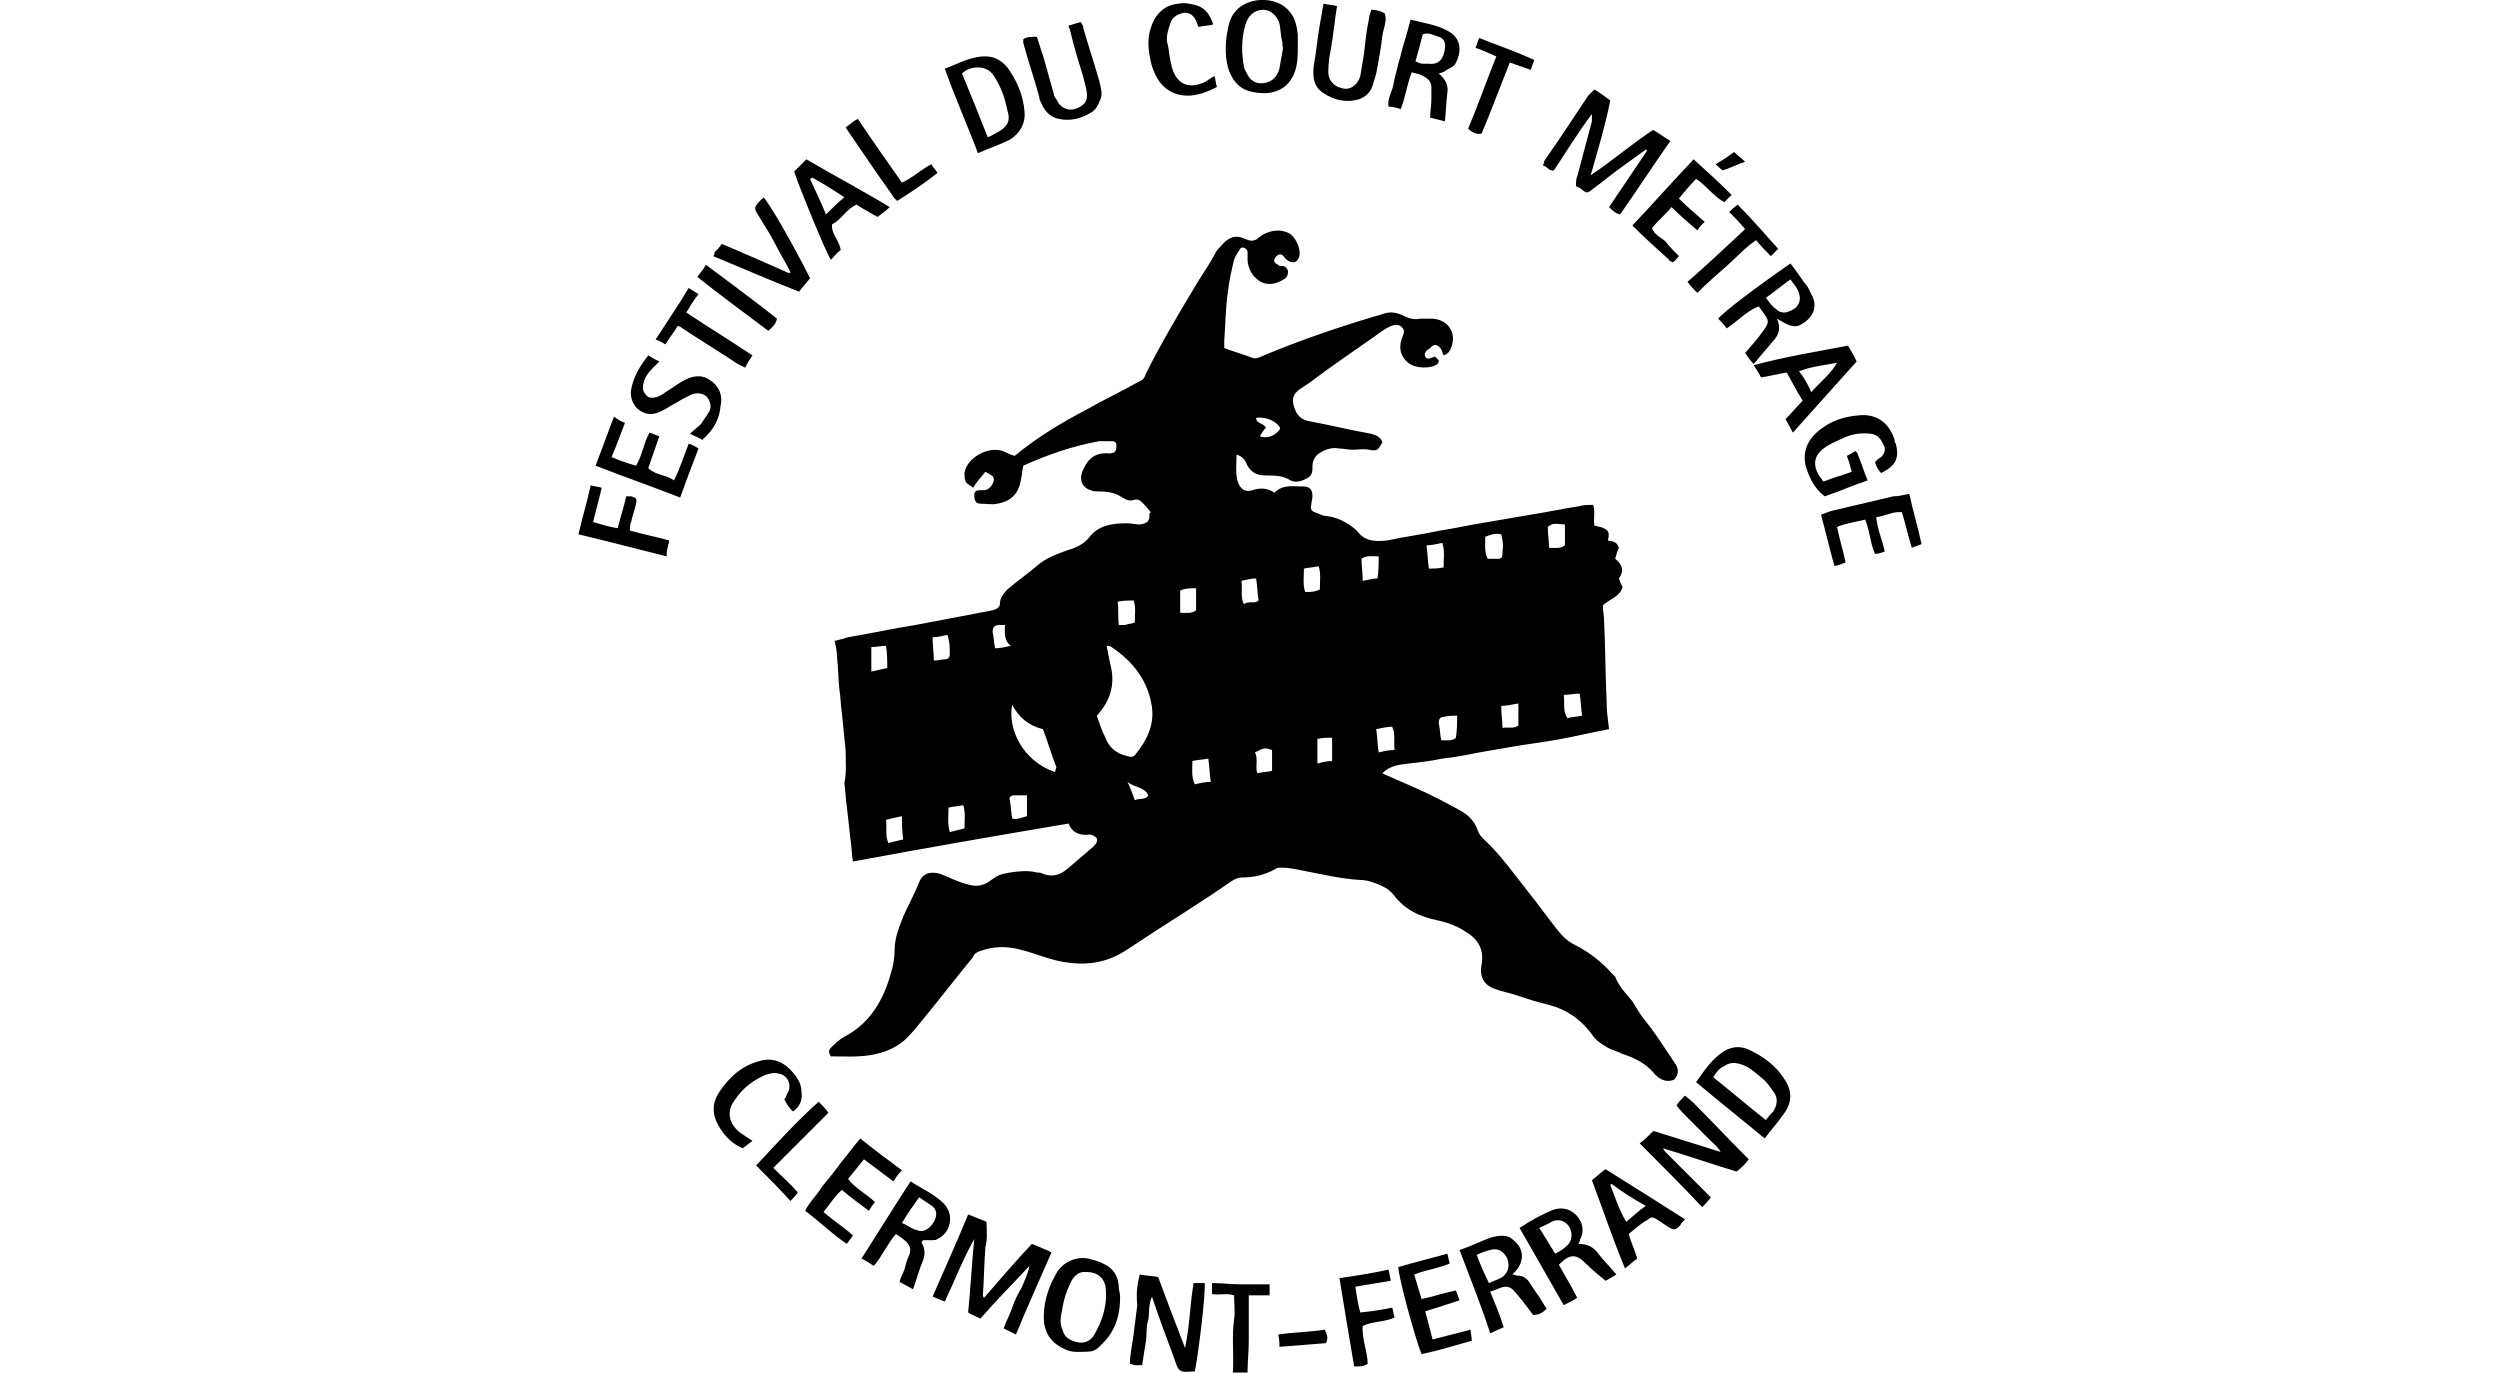
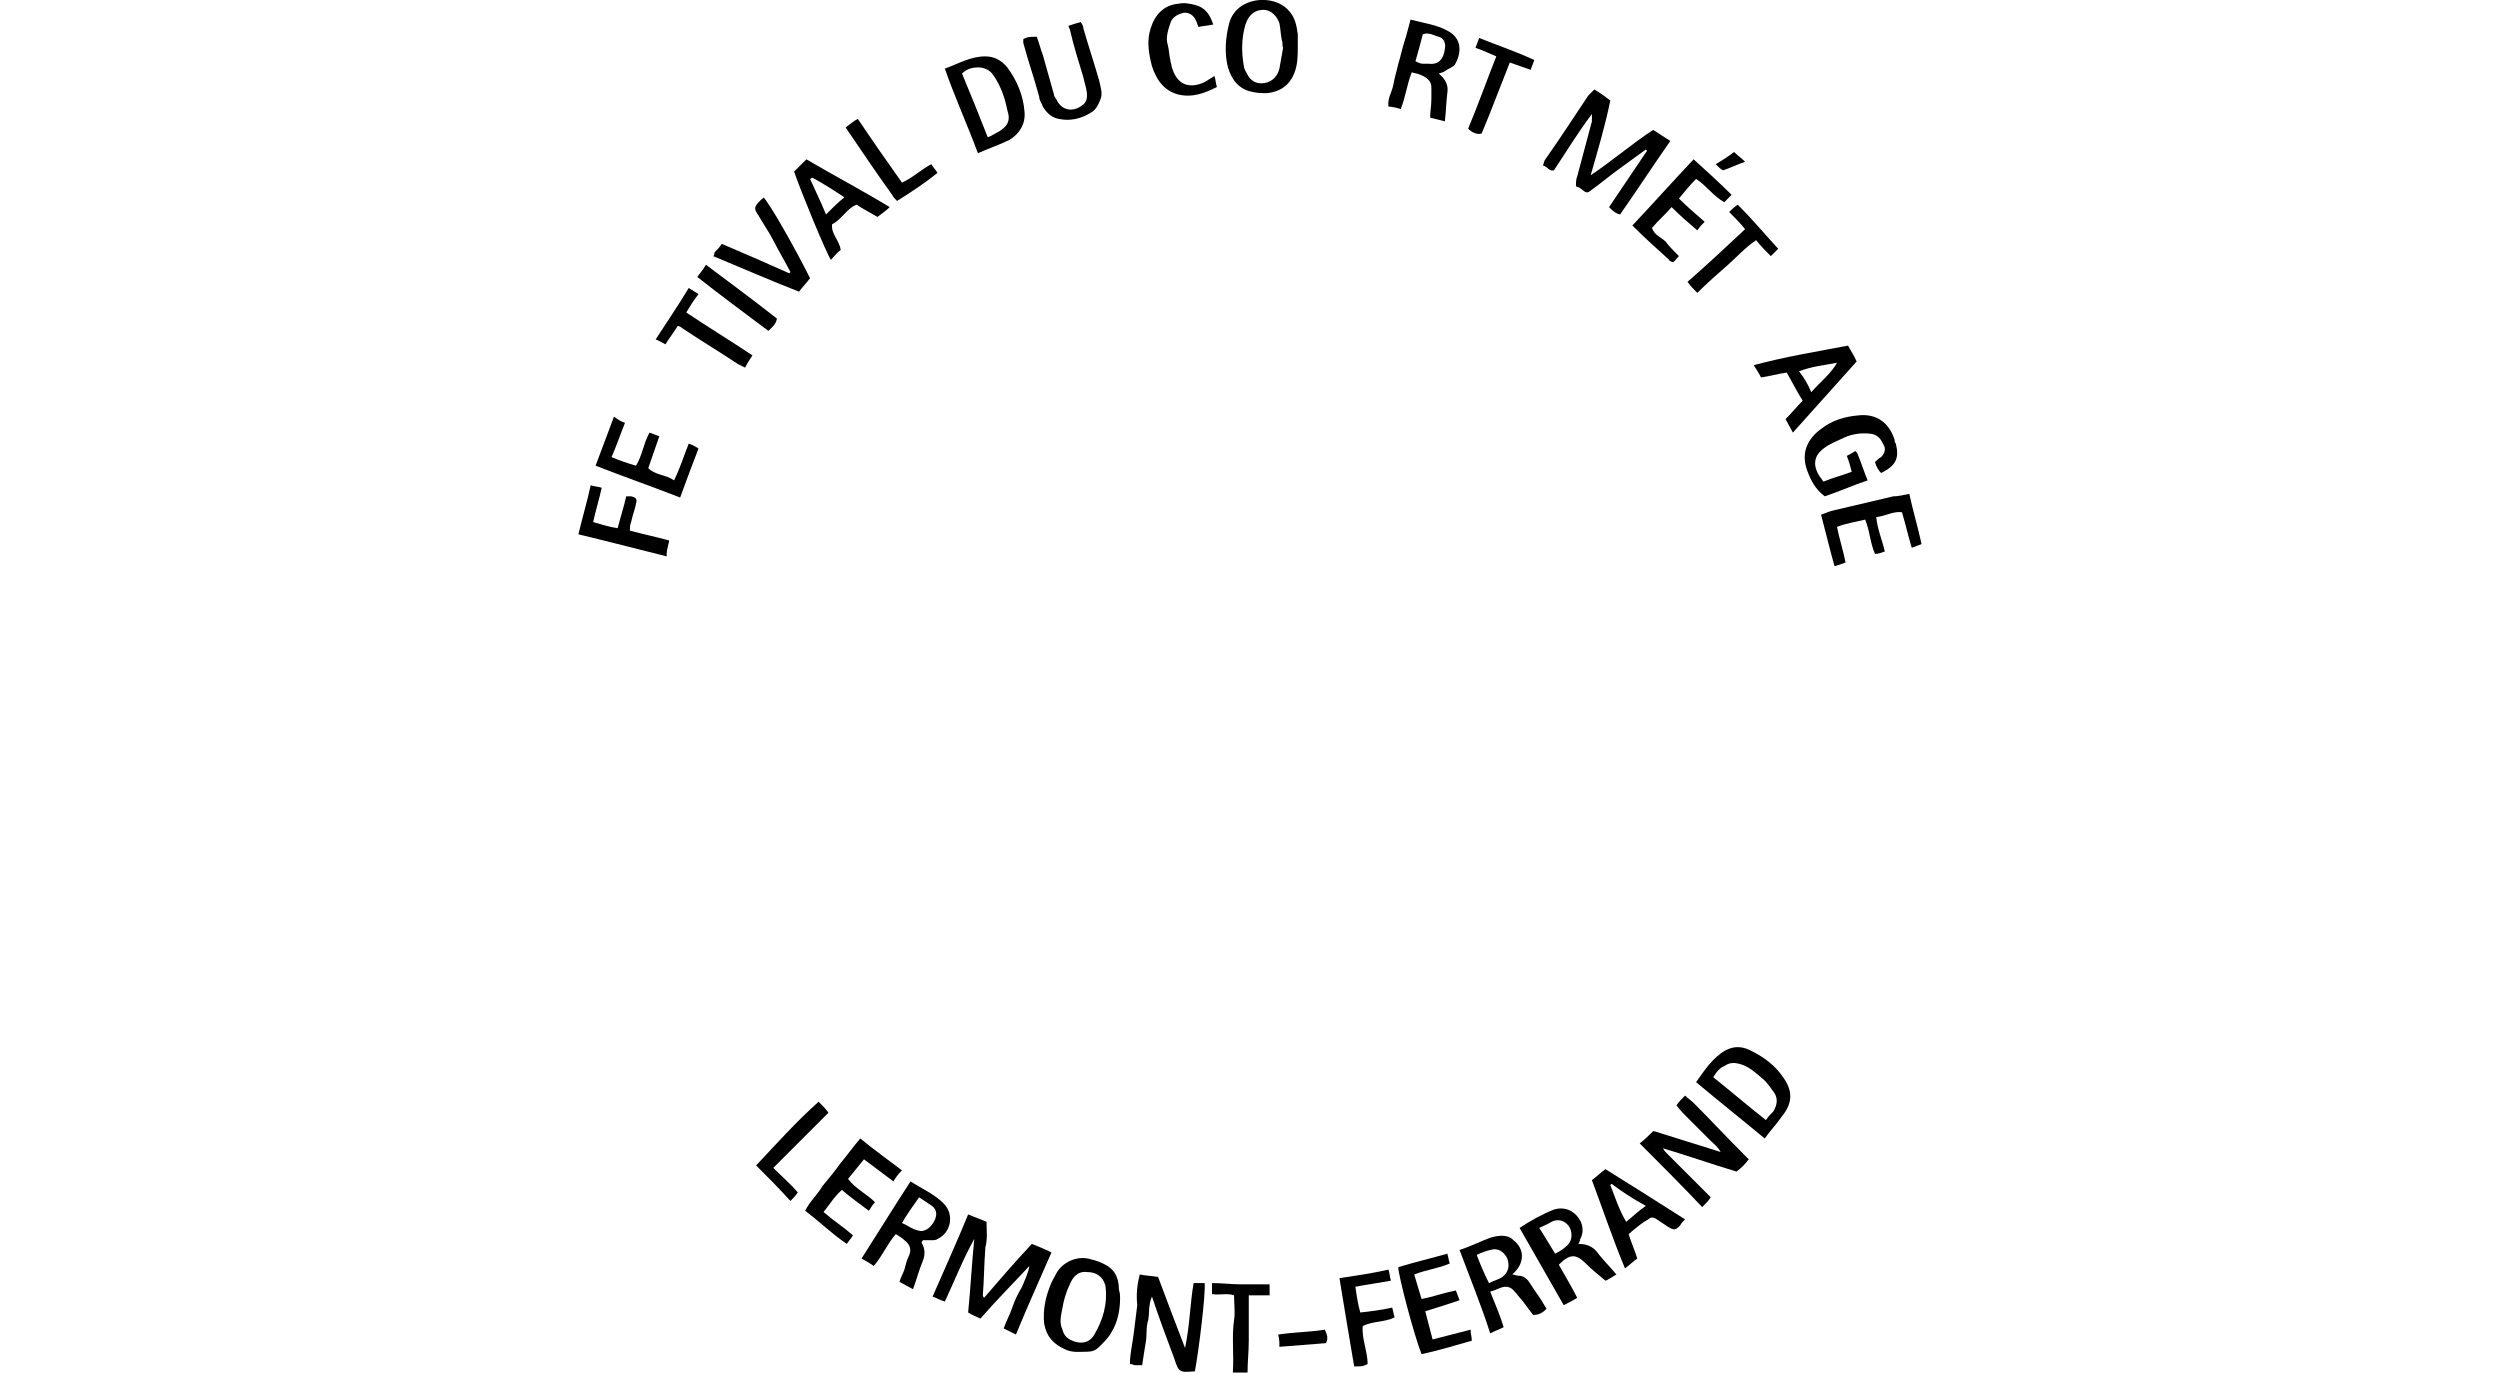
<svg xmlns="http://www.w3.org/2000/svg" version="1.1" id="Calque_1" x="0px" y="0px" viewBox="0 0 204 112" style="enable-background:new 0 0 204 112;" xml:space="preserve">
  <g id="_x37_shLRP.tif">
    <g>
-       <path d="M93.9,41.8c-0.3-0.4-0.5-0.6-0.7-0.8c-0.2-0.2-0.4-0.3-0.7-0.2c-0.3,0.1-0.6,0-0.9-0.2c-0.6-0.4-1.2-0.5-2-0.5    c-0.2,0-0.4,0-0.6-0.1c-0.7-0.2-1-0.9-0.6-1.7c0.4-0.9,1-1.4,2.1-1.3c0.5,0,0.6-0.2,0.6-0.6c0-0.3-0.1-0.4-0.4-0.4    c-0.3,0-0.7,0-1,0c-2.2,0.4-4.2,1.1-6.2,2c-0.1,0.4-0.1,0.8-0.2,1.2c-0.2,1.1-0.8,1.7-1.9,1.9c-0.5,0.1-0.9,0-1.4,0    c-0.4,0-0.5-0.3-0.5-0.7c0-0.3,0.2-0.4,0.4-0.4c0.1,0,0.3,0,0.4,0c0.4,0,0.8-0.5,0.8-0.9c0-0.1-0.1-0.3-0.2-0.3    c-0.1-0.1-0.3-0.2-0.5-0.3c-0.3,0.4-0.7,0.8-1,1.3c-0.2-0.2-0.5-0.3-0.6-0.5c-0.1-0.2-0.1-0.5-0.1-0.7c0.2-1.3,2-2.2,3.1-1.8    c0.3,0.1,0.6,0.3,1,0.4c1.8-1.5,3.8-2.7,5.9-3.8c1.4-0.8,2.9-1.5,4.3-2.3c0.3-0.1,0.4-0.3,0.5-0.6c1.3-2.6,2.8-5.1,4.3-7.6    c0.5-0.8,1-1.5,1.4-2.3c0.1-0.2,0.3-0.4,0.5-0.6c0.5-0.6,1.1-0.9,1.9-0.5c0.1,0,0.2,0.1,0.3,0.1c0.3,0.1,0.6,0,0.8-0.2    c0.7-0.6,1.8-0.8,2.6-0.3c0.5,0.4,0.9,1.3,0.7,1.9c-0.2,0.5-0.6,0.5-1,0.2c-0.1-0.1-0.1-0.1-0.2-0.2c-0.1-0.2-0.3-0.3-0.5-0.2    c-0.2,0.1-0.4,0.4-0.3,0.6c0.1,0.1,0.3,0.2,0.4,0.3c0.1,0,0.2,0,0.2,0c0.2,0,0.4,0.1,0.5,0.4c0,0.2,0,0.4-0.2,0.6    c-0.7,0.5-1.6,0.7-2.3,0.1c-0.5-0.4-0.8-1-0.8-1.7c0-0.2,0-0.4,0-0.6c-0.1-0.3-0.5-0.4-0.6-0.2c-0.2,0.3-0.4,0.6-0.5,0.9    c-0.2,0.8-0.4,1.7-0.5,2.6c-0.2,1.3-0.2,2.7-0.3,4c0,0.2,0,0.4,0,0.6c0.8,0.3,1.5,0.5,2.3,0.8c0.2,0.1,0.5,0,0.7-0.1    c3.3-1.4,6.6-2.5,10-3.5c0.6-0.2,1.1-0.1,1.7,0.2c0.4,0.2,0.8,0.3,1.3,0.2c0.3,0,0.7,0,1,0c1.3,0.1,2,1.2,1.5,2.4    c-0.1,0.3-0.3,0.5-0.6,0.6c-0.1-0.2-0.1-0.3-0.2-0.5c-0.2-0.3-0.5-0.5-0.8-0.2c-0.1,0.1-0.2,0.2-0.4,0.3c-0.1,0.2-0.2,0.3-0.1,0.5    c0.1,0.2,0.3,0.2,0.5,0.1c0.1,0,0.2-0.1,0.3-0.1c0.1,0.1,0.2,0.2,0.3,0.3c0,0.1,0,0.2-0.1,0.3c-0.5,0.4-1.8,0.4-2.4-0.1    c-0.6-0.5-0.8-1.2-0.5-2c0.1-0.3,0.3-0.6,0-0.9c-0.3-0.3-0.7-0.2-1.1,0c-0.4,0.2-0.8,0.5-1.2,0.8c-1.7,1.2-3.5,2.4-5.2,3.7    c-0.3,0.2-0.6,0.4-0.9,0.6c-0.5,0.4-0.6,0.8-0.4,1.4c0.2,0.7,0.6,1.1,1.4,1.2c1.6,0.3,3.2,0.7,4.9,1c0.4,0.1,0.8,0.3,0.9,0.7    c-0.4,0.7-0.4,0.7-1.1,0.6c-0.4-0.1-0.9,0-1.3,0c-0.4,0-0.8-0.1-1.1-0.1c-0.5-0.1-1,0-1.5,0.3c-0.4,0.2-0.7,0.6-0.7,1.1    c0,0.4,0,0.8-0.4,1c-0.5,0.3-1,0.4-1.4,0.2c-0.6-0.4-1.3-0.4-2-0.4c-0.8,0-1.3-0.3-1.6-1c-0.1-0.3-0.4-0.6-0.8-0.7    c0,0.8-0.1,1.5,0.1,2.2c0.2,0.6,0.6,0.9,1.2,0.7c0.6-0.2,1.2-0.2,1.8,0.2c0.7-0.7,1.5-0.5,2.4-0.5c0.5,0,0.7,0.3,0.7,0.8    c0,0.2-0.1,0.5-0.1,0.7c-0.1,0.3,0,0.5,0.3,0.6c0.3,0.1,0.6,0.3,0.9,0.3c0.9,0.1,1.7,0.5,2.4,1.1c0.1,0.1,0.1,0.1,0.2,0.2    c0.6,0.8,1.5,0.8,2.4,0.7c1.4-0.3,2.9-0.5,4.3-0.8c1.3-0.2,2.6-0.5,3.9-0.7c1.2-0.2,2.3-0.4,3.5-0.6c1.3-0.2,2.7-0.5,4-0.7    c0.3-0.1,0.7-0.1,1.1-0.1c0.2,0.6,0,1.1,0.1,1.7c0.2,0,0.3,0.1,0.5,0.1c0.6,0.2,0.8,0.4,0.6,1.1c0.3,0.1,0.7,0,0.9,0.6    c-0.1,0.2-0.2,0.5-0.3,0.9c0.5,0.4,0.8,0.9,0.3,1.6c0.1,0.3,0.2,0.5,0.3,0.7c-0.2,0.8-1.1,1-1.6,1.5c0,0.5,0.1,0.9,0.1,1.4    c0.1,2.1,0.1,4.3,0.2,6.4c0,0.8,0.1,1.5,0.2,2.3c-1,0.2-2,0.4-2.9,0.6c-1.4,0.3-2.8,0.5-4.2,0.7c-1.2,0.2-2.3,0.4-3.5,0.6    c-1,0.2-2,0.4-3,0.5c-0.9,0.2-1.8,0.3-2.7,0.4c-0.7,0.1-1.5,0.1-2.2,0.8c0.4,0.2,0.7,0.3,1.1,0.5c1.7,0.7,3.4,1.5,5,2.4    c0.8,0.4,1.4,0.9,1.7,1.8c0.1,0.3,0.3,0.5,0.5,0.7c1.4,1.3,2.5,2.9,3.7,4.4c0.8,1,1.5,2,2.3,3c0.4,0.5,0.8,0.9,1.4,1.2    c1.2,0.6,2.2,1.4,3,2.3c0.1,0.1,0.2,0.2,0.3,0.3c0.3,0.8,0.9,1.4,1.4,2c0.3,0.5,0.6,1,0.9,1.4c0.5,0.6,1,1.3,1.4,1.9    c0.4,0.6,0.8,1.2,1.2,1.8c0.3,0.4,0.3,0.9-0.1,1.3c-0.7,0.3-1.3-0.1-1.7-0.6c-0.7-0.8-1.6-1.2-2.5-1.5c-0.4-0.2-0.8-0.3-1.2-0.5    c-0.5-0.3-1-0.6-1.3-1.1c-0.9-1.2-2-2-3.5-2.4c-0.9-0.2-1.8-0.5-2.7-0.8c-0.6-0.2-1.2-0.3-1.7-0.5c-0.9-0.3-1.3-1-1.1-2    c0.2-1.1-0.2-2-1.2-2.6c-0.7-0.5-1.5-0.8-2.4-1c-1.5-0.3-2.7-0.9-3.6-2.1c-0.4-0.5-0.9-0.7-1.4-0.9c-0.5-0.2-0.9-0.3-1.4-0.3    c-1.6-0.1-3.2-0.5-4.8-0.8c-0.5-0.1-1-0.2-1.5-0.2c-0.2,0-0.4,0-0.5,0.1c-0.9,0.5-1.8,0.7-2.7,0.7c-0.3,0-0.6,0.1-0.9,0.3    c-2,1.4-4.1,2.7-6.1,4c-0.9,0.6-1.7,1.1-2.6,1.7c-1.6,1-3.2,1.2-5,0.9c-1.2-0.2-2.3-0.7-3.5-1c-1.1-0.3-2.2-0.3-3.3,0.1    c-0.3,0.1-0.5,0.2-0.6,0.5c-1.4,1.7-2.7,3.4-4.1,5.1c-0.4,0.5-0.8,1-1.3,1.5c-0.7,0.7-1.6,1.1-2.5,1.3c-1.2,0.3-2.5,0.2-3.7,0.2    c-0.2-0.3-0.2-0.5,0-0.7c0.3-0.3,0.7-0.7,1.1-0.9c2.1-1.1,3.2-3,3.8-5.2c0.2-0.6,0.3-1.3,0.3-1.9c0-1,0.4-1.9,0.7-2.7    c0.4-0.9,0.9-1.8,1.3-2.8c0.3-0.8,1-0.9,1.7-0.7c0.8,0.3,1.5,0.7,2.4,0.9c0.7,0.2,1.3,0,1.8-0.4c0.5-0.4,0.9-0.5,1.5-0.6    c0.7-0.1,1.5-0.2,2.2,0c0.2,0,0.3,0,0.5,0.1c0.8,0.3,1.4,0.1,2-0.4c0.7-0.6,1.4-1.2,2.1-1.8c0.2-0.2,0.4-0.4,0.3-0.7    c-0.2-0.2-0.4-0.3-0.6-0.3c-0.7,0.1-1.4-0.1-1.7-0.9c-5.9,1-11.7,2-17.6,3.1c-0.1-0.6-0.1-1.2-0.2-1.8c-0.1-0.9-0.2-1.8-0.3-2.7    c-0.1-0.6-0.1-1.2-0.2-1.9C69.1,63,69,62.1,69,61.2c-0.1-1-0.2-2-0.3-3c-0.1-0.6-0.1-1.3-0.2-1.9c-0.1-0.9-0.1-1.8-0.2-2.7    c0-0.4-0.1-0.9-0.2-1.3c0.4-0.1,0.8-0.2,1.1-0.3c1.8-0.3,3.6-0.7,5.5-1c2.1-0.4,4.2-0.8,6.3-1.2c0.3-0.1,0.6-0.2,0.6-0.6    c0-0.4,0.3-0.8,0.6-1.1c0.8-0.7,1.7-1.3,2.5-2c0.7-0.6,1.6-0.9,2.4-1.2c0.7-0.2,1.4-0.5,1.9-1.2c0.8-0.9,1.9-1,3-1    c0.3,0,0.7,0.1,1,0.1c0.7-0.1,0.8-0.3,0.8-0.9C93.9,41.8,93.9,41.8,93.9,41.8z M89.5,58.4c0.2,0.6,0.4,1.2,0.7,1.8    c0.3,0.8,0.9,1.3,1.8,1.5c0.3,0.1,0.5,0.1,0.7-0.2c0.9-1.1,1.5-2.4,1.3-3.8c-0.3-2.1-1.5-3.7-3.3-4.9c-0.1-0.1-0.3-0.1-0.4-0.1    c0.1,0.5,0.2,1,0.3,1.5C91,55.7,90.7,57.1,89.5,58.4z M86.1,63c0-0.2,0.1-0.3,0.1-0.4c-0.4-1-0.7-2.1-1.1-3.1c-1.2-0.3-2-1-2.5-2    C82.2,59.4,83.4,62.1,86.1,63z M98.6,61.9c-0.5,0.1-0.9,0.1-1.3,0.2c0,0.7-0.1,1.3,0.2,1.9c0.4-0.1,0.9-0.2,1.3-0.2    C98.7,63.2,98.7,62.6,98.6,61.9z M112.3,59.5c0.1,0.7,0.1,1.3,0.2,1.9c0.4-0.1,0.8-0.2,1.3-0.2c-0.1-0.6,0.1-1.3-0.2-1.9    C113.2,59.3,112.8,59.4,112.3,59.5z M129.1,58.4c-0.1-0.7-0.1-1.2-0.2-1.8c-0.5,0-0.8,0.1-1.3,0.1c0.1,0.7-0.1,1.3,0.3,1.9    C128.2,58.5,128.6,58.5,129.1,58.4z M117.8,46.3c0-0.7,0.1-1.3-0.1-2c-0.5,0.1-0.9,0.2-1.3,0.2c0.1,0.7,0.1,1.3,0.2,1.9    C116.9,46.4,117.3,46.4,117.8,46.3z M118.9,58.4c-0.4,0-0.7,0-1.1,0.1c-0.3,0-0.4,0.2-0.4,0.5c0.1,0.4,0.1,0.9,0.2,1.4    c0.4,0,0.9,0.1,1.2-0.2C118.9,59.6,118.9,59,118.9,58.4z M122.5,43.6c-0.5-0.1-0.8,0-1.3,0.2c0,0.6-0.1,1.2,0.2,1.8    c0.3,0,0.5,0,0.7,0c0.5,0,0.5-0.1,0.5-0.6C122.7,44.5,122.6,44,122.5,43.6z M83.8,64.9c-0.4,0-0.7,0-1.1,0c-0.2,0-0.4,0.2-0.3,0.4    c0.1,0.5,0.1,1,0.2,1.5c0.4,0.1,0.8-0.1,1.2-0.2C83.8,66,83.8,65.5,83.8,64.9z M73.7,68.5c-0.1-0.7-0.1-1.3-0.1-1.9    c-0.5,0.1-0.9,0.2-1.3,0.3c0.1,0.7-0.1,1.3,0.2,1.9C72.8,68.7,73.3,68.6,73.7,68.5z M76.2,53.9c0.4,0,0.6-0.1,0.9-0.1    c0.2,0,0.4-0.1,0.4-0.4c0-0.5,0-1.1-0.2-1.6c-0.4,0.1-0.8,0.2-1.2,0.2C76.1,52.7,76.2,53.2,76.2,53.9z M101.3,47.4    c0.1,0.6-0.1,1.3,0.2,1.9c0.4-0.3,0.9,0,1.2-0.3c-0.1-0.6-0.1-1.2-0.2-1.8C102.1,47.2,101.7,47.3,101.3,47.4z M127.7,42.8    c-1-0.1-1-0.1-1.4,0.2c0,0.6,0.1,1.1,0.1,1.7c0.5,0,0.9,0.1,1.3-0.2C127.7,43.9,127.7,43.4,127.7,42.8z M103.8,61.2    c-0.6-0.2-0.6-0.2-1.4,0.2c0.3,0.5,0,1.2,0.2,1.7c0.4-0.1,0.8-0.1,1.2-0.2C103.8,62.3,103.8,61.8,103.8,61.2z M108.7,62.1    c0-0.7,0-1.2,0-1.9c-0.5,0-0.8,0-1.2,0.1c0,0.7,0,1.3,0,2C107.9,62.2,108.3,62.1,108.7,62.1z M123.9,57.4c-0.5,0.1-1,0.2-1.4,0.2    c0,0.6,0.1,1.2,0.1,1.8c0.5-0.1,0.9,0.1,1.3-0.2C123.9,58.6,123.9,58,123.9,57.4z M107.7,48.1c0-0.6,0.1-1.3-0.1-1.9    c-0.4,0.1-0.8,0.1-1.2,0.2c0,0.7-0.1,1.3,0.1,1.9c0.2,0,0.3,0,0.4,0C107.2,48.3,107.5,48.2,107.7,48.1z M112.5,45.4    c-0.5,0-1-0.1-1.4,0.2c0,0.6,0.1,1.2,0.1,1.8c0.5-0.1,0.9-0.2,1.2-0.2C112.5,46.6,112.5,46,112.5,45.4z M91.2,49.1    c0.1,0.7,0,1.3,0.1,1.9c0.2,0,0.3,0,0.5,0c0.3-0.1,0.5-0.1,0.8-0.2c0-0.6,0.1-1.3-0.1-1.8C92,49,91.7,49,91.2,49.1z M78.7,67.6    c0-0.6,0.1-1.3-0.1-1.9c-0.4,0.1-0.8,0.1-1.2,0.2c0,0.7-0.1,1.3,0.1,2C77.9,67.8,78.3,67.7,78.7,67.6z M71.1,54.8    c0.5-0.1,0.9-0.2,1.3-0.3c0-0.6,0-1.2-0.1-1.8c-0.4,0-0.8,0.1-1.2,0.1C71.1,53.5,71.1,54.1,71.1,54.8z M97.6,48    c-0.5,0-0.9,0-1.3,0.2c0,0.6,0,1.2,0,1.8c0.5,0,0.9,0.1,1.3-0.2C97.6,49.2,97.6,48.6,97.6,48z M82.5,52.7C81.9,52.3,82,51.6,82,51    c-0.2,0-0.3,0-0.4,0c-0.5,0-0.6,0.2-0.6,0.6c0.1,0.4,0.1,0.9,0.2,1.3C81.6,52.9,82,52.8,82.5,52.7z M102.5,34.1    c0,0.5,0.6,0.4,0.8,0.8c-0.2,0.2-0.3,0.4-0.5,0.7c0.6,0.2,1.1,0,1.5-0.4c0.2-0.2,0.2-0.3,0-0.5C103.9,34.2,103,34,102.5,34.1z     M93.7,64.9c-0.3-0.7-1.1-0.6-1.7-1.1c0.3,0.6,0.4,1,0.6,1.5C93,65.1,93.5,65.3,93.7,64.9z" />
      <path d="M130.1,7.3c0.5,0.3,0.9,0.6,1.3,0.9c-0.4,2-1,4-1.6,6.1c1.8-1.2,3.4-2.6,5.1-3.7c0.5,0.3,0.9,0.6,1.4,0.9    c-1.4,2-2.7,4-4.1,6c-0.4-0.1-0.6-0.3-0.9-0.6c1-1.5,2.1-3.1,3.1-4.6c0,0-0.1-0.1-0.1-0.1c-0.7,0.5-1.5,1.1-2.2,1.6    c-0.7,0.5-1.4,1.1-2.1,1.6c-0.5,0.4-0.5,0.4-1,0c-0.1-0.1-0.2-0.1-0.4-0.2c0-0.3,0-0.6,0.1-0.8c0.4-1.5,0.8-3,1.2-4.5    c0-0.1,0-0.3,0-0.6c-1.2,1.6-2.1,3.1-3.1,4.6c-0.4,0.1-0.5-0.3-0.9-0.4c0.1-0.2,0.1-0.4,0.2-0.5c1.2-1.7,2.3-3.4,3.5-5.2    C129.8,7.6,129.9,7.5,130.1,7.3z" />
      <path d="M84.2,101.5c0.5,0.2,1,0.4,1.6,0.7c-1,2.3-2,4.5-2.9,6.7c-0.4-0.2-0.6-0.3-1-0.5c0.2-0.6,0.5-1.1,0.7-1.7    c0.2-0.6,0.5-1.2,0.8-1.7c0.2-0.5,0.5-1.1,0.6-1.7c-1.3,1.4-2.7,2.8-4,4.3c-0.4-0.2-0.7-0.3-1-0.5c0.2-2,0.3-4,0.5-6    c-0.9,1.6-1.6,3.4-2.4,5.1c-0.4-0.1-0.7-0.3-1-0.4c1-2.3,2-4.5,2.9-6.7c0.5,0.2,1,0.4,1.5,0.6c0,0.7,0.1,1.4-0.1,2.1    c0,0,0,0.1,0,0.1c-0.1,1.3-0.1,2.5-0.2,3.8c0,0,0,0.1,0.1,0.2C81.5,104.5,82.8,103,84.2,101.5z" />
      <path d="M93,104c0.5,0.1,0.9,0.1,1.5,0.2c0.7,1.9,1.4,3.7,2.2,5.8c0.4-1.9,0.4-3.6,0.7-5.3c0.4,0,0.6,0,0.9,0    c0.1,0.8-0.5,5.7-0.8,7.2c-1.3,0.1-1.3,0.1-1.7-1.1c-0.6-1.6-1.2-3.2-1.8-5c-0.3,0.7-0.2,1.3-0.3,1.9c-0.2,0.6-0.1,1.2-0.2,1.8    c-0.1,0.6-0.2,1.2-0.3,1.9c-0.3,0-0.4,0-0.6,0c-0.1,0-0.2-0.1-0.4-0.1c0-0.8,0.2-1.6,0.3-2.4c0.1-0.8,0.2-1.6,0.3-2.4    C92.7,105.6,92.8,104.8,93,104z" />
      <path d="M140.4,94c-0.2-0.4-0.6-0.7-0.9-1c-0.3-0.3-0.6-0.6-0.9-0.9c-0.3-0.3-0.6-0.6-0.9-0.9c-0.3-0.3-0.6-0.6-0.9-1    c0.2-0.3,0.4-0.5,0.7-0.8c0.2,0.2,0.5,0.4,0.7,0.6c1.4,1.4,2.7,2.8,4.1,4.2c0.1,0.1,0.2,0.2,0.4,0.4c-0.3,0.4-0.6,0.7-1,1    c-2-0.6-4-1.3-6-1.9c0.1,0.2,0.2,0.3,0.3,0.4c1,1,2,2,3,3c0.2,0.2,0.4,0.4,0.6,0.6c-0.2,0.3-0.4,0.5-0.7,0.8    c-1.7-1.8-3.4-3.5-5.1-5.2c0.4-0.3,0.7-0.6,1.1-1c0.1,0,0.4,0.1,0.7,0.2c1.6,0.5,3.2,1,4.8,1.5C140.3,93.9,140.3,93.9,140.4,94z" />
      <path d="M105.9,3.8c0,0.7,0,1.5-0.3,2.2c-0.4,1-1.2,1.5-2.2,1.6c-0.4,0-0.8,0-1.2-0.1c-1.1-0.2-1.7-1-2-2    c-0.3-1.2-0.2-2.4,0.1-3.6c0.6-2.2,3.6-2.4,4.8-1.1c0.6,0.6,0.7,1.3,0.8,2C105.9,3.1,105.9,3.4,105.9,3.8z M104.7,3.9    C104.6,3.9,104.6,3.9,104.7,3.9c-0.1-0.2,0-0.4-0.1-0.6c-0.1-0.5-0.1-0.9-0.2-1.4c-0.2-0.6-0.7-1.1-1.3-1.1c-0.6,0-1.1,0.3-1.4,1    c0,0.1-0.1,0.2-0.1,0.3c-0.3,1.1-0.3,2.2-0.1,3.3c0,0.2,0.2,0.5,0.3,0.7c0.2,0.4,0.6,0.7,1.1,0.7c0.7,0,1.3-0.4,1.5-1.2    C104.5,5,104.6,4.5,104.7,3.9z" />
      <path d="M91.4,105.9c0,1-0.2,2-0.7,2.8c-0.2,0.4-0.6,0.8-1,1.2c-0.3,0.3-0.6,0.4-1,0.4c-0.6,0-1.2,0.1-1.8-0.2    c-0.9-0.4-1.5-1-1.7-2.1c-0.1-1.1,0.1-2.1,0.5-3.1c0.1-0.3,0.3-0.6,0.5-1c0.5-0.9,1.6-1.4,2.6-1.2c0.4,0.1,0.8,0.2,1.2,0.4    c0.9,0.4,1.3,1.1,1.3,2.1C91.4,105.6,91.4,105.7,91.4,105.9z M88.7,103.8c-0.8-0.1-1.2,0.5-1.4,1c-0.3,0.6-0.5,1.3-0.6,1.9    c-0.1,0.6-0.3,1.2,0,1.8c0.1,0.4,0.3,0.7,0.8,0.9c0.7,0.3,1.4,0.2,1.8-0.5c0.7-1.2,1.1-2.5,0.9-4C90,104.2,89.5,103.8,88.7,103.8z    " />
      <path d="M138.4,88.3c0.5-0.7,0.9-1.3,1.4-1.8c0.8-0.8,1.8-1.5,3.2-0.7c1,0.5,1.9,1.2,2.5,2.1c0.8,1.1,0.8,2.1-0.1,3.2    c-0.4,0.6-0.9,1.1-1.4,1.8C142.2,91.4,140.3,89.9,138.4,88.3z M139.8,87.9c1.5,1.2,2.9,2.4,4.3,3.5c0.2-0.3,0.4-0.5,0.6-0.7    c0.3-0.5,0.4-1,0.1-1.5c-0.3-0.4-0.6-0.9-1-1.2c-0.6-0.5-1.1-1-1.9-1.2c-0.4-0.1-0.8-0.1-1.2,0.2    C140.4,87.1,140.1,87.4,139.8,87.9z" />
      <path d="M79.8,12.5c-0.9-2.4-1.9-4.6-2.7-6.9c1.1-0.4,2.1-1,3.3-1c0.7,0,1.3,0.3,1.8,0.9c0.8,1.1,1.3,2.3,1.4,3.6    c0.1,1-0.4,1.8-1.2,2.3C81.6,11.8,80.7,12.1,79.8,12.5z M80.6,11.2c0.3-0.1,0.4-0.2,0.6-0.3c1-0.5,1.3-1,1-1.9    c-0.2-1-0.5-1.9-1.1-2.8c-0.3-0.5-0.8-0.7-1.3-0.7c-0.4,0-0.9,0.1-1.3,0.5C79.2,7.7,79.9,9.4,80.6,11.2z" />
      <path d="M153,37.7c0.2-0.2,0.3-0.3,0.5-0.4c0.3-0.3,0.4-0.7,0.2-1c-0.2-0.4-0.4-0.8-1-0.9c-0.8-0.1-1.5,0-2.2,0.3    c-0.6,0.3-1.2,0.5-1.7,0.9c-0.8,0.6-0.9,1.4-0.3,2.3c0.1,0.1,0.2,0.3,0.3,0.4c0.7-0.3,1.5-0.5,2.3-0.8c-0.1-0.4-0.2-0.8-0.4-1.3    c0.2-0.1,0.4-0.2,0.7-0.4c0.1,0.1,0.2,0.2,0.2,0.3c0.3,0.7,0.5,1.4,0.8,2.1c-1.2,0.4-2.3,0.9-3.5,1.3c-0.8-0.6-1.2-1.4-1.5-2.3    c-0.4-1.3,0.1-2.4,1.2-3.2c0.9-0.7,1.9-1,3-1.1c1.6-0.2,2.6,0.7,3,2c0,0.1,0,0.2,0.1,0.3c0.3,1.2,0,1.8-1.2,2.4    C153.3,38.4,153.1,38.1,153,37.7z" />
      <path d="M117.4,6c0.6,0.5,0.8,1,0.7,1.6c-0.1,0.8-0.1,1.5-0.2,2.3c-0.4-0.1-0.8-0.2-1.2-0.3c0-0.5,0.1-1,0.1-1.5c0-0.3,0-0.6,0-1    c0-0.5-0.4-0.8-0.9-1c-0.2-0.1-0.4-0.1-0.7-0.2c-0.4,1-0.5,2-0.9,3c-0.3-0.1-0.7-0.2-1-0.2c-0.1-0.7,0.3-1.2,0.4-1.8    c0.1-0.6,0.3-1.2,0.4-1.7c0.2-0.6,0.3-1.2,0.5-1.8c0.2-0.6,0.3-1.1,0.5-1.8c1.1,0.3,2.1,0.4,3,0.9c1.2,0.6,1.2,1.8,0.6,2.8    c-0.2,0.2-0.5,0.3-0.8,0.5C117.8,5.9,117.7,5.9,117.4,6z M115.5,5c0.2,0.1,0.4,0.2,0.6,0.2c0.2,0,0.3,0,0.5,0    c0.8,0.1,1.2-0.4,1.3-1.2c0.1-0.5-0.1-0.9-0.5-1c-0.4-0.1-0.8-0.4-1.3-0.2C115.9,3.6,115.7,4.3,115.5,5z" />
      <path d="M119.1,102c0.9-0.3,1.7-0.7,2.5-1c0.7-0.2,1.4-0.3,1.9,0.2c0.9,0.7,0.9,1.8,0.1,2.6c-0.1,0.1-0.1,0.1-0.2,0.2    c0.2,0,0.3,0.1,0.5,0.1c0.4,0,0.6,0.2,0.8,0.4c0.2,0.3,0.4,0.6,0.6,0.9c0.3,0.4,0.6,0.9,0.9,1.4c-0.3,0.3-0.6,0.5-1.1,0.5    c-0.3-0.4-0.6-0.8-0.9-1.2c-0.2-0.2-0.4-0.5-0.6-0.7c-0.3-0.4-0.7-0.5-1.2-0.3c-0.2,0.1-0.5,0.2-0.8,0.3c0.4,1,0.8,1.9,1.1,2.9    c-0.4,0.2-0.7,0.3-1.1,0.5C120.9,106.6,120,104.4,119.1,102z M120.5,102.4c0.3,0.8,0.6,1.5,1,2.3c0.4-0.2,0.8-0.3,1.1-0.5    c0.5-0.4,0.6-0.9,0.4-1.5c-0.3-0.6-0.8-0.9-1.4-0.7C121.2,102.1,120.9,102.2,120.5,102.4z" />
      <path d="M128.8,101.5c0.8,0,1.3,0.3,1.7,0.9c0.4,0.5,0.9,1,1.4,1.6c-0.2,0.1-0.3,0.2-0.5,0.3c-0.2,0.1-0.3,0.2-0.4,0.2    c-0.6-0.5-1.1-0.9-1.6-1.4c-0.8-0.8-1.3-0.8-2.2,0.1c0.5,0.9,1,1.7,1.5,2.7c-0.3,0.2-0.7,0.4-1.1,0.6c-1.2-2.1-2.4-4.2-3.6-6.3    c0.9-0.6,1.8-1.1,2.8-1.5c1-0.3,1.8,0.2,2.2,1c0.2,0.5,0.2,1-0.1,1.5C129,101.1,128.9,101.3,128.8,101.5z M126.9,102.3    c0.4-0.2,0.7-0.4,0.9-0.6c0.4-0.3,0.5-0.8,0.4-1.2c-0.1-0.6-0.8-1.2-1.6-0.8c-0.3,0.2-0.6,0.3-1,0.5    C126,100.8,126.4,101.5,126.9,102.3z" />
-       <path d="M145,26c0.3,0.7,0.2,1.2-0.2,1.7c-0.5,0.6-1.1,1.3-1.7,2c-0.3-0.3-0.5-0.6-0.7-0.9c0.5-0.6,1-1.1,1.4-1.7    c0.6-0.8,0.6-0.9,0-1.7c-0.1-0.1-0.1-0.2-0.3-0.4c-1,0.4-1.7,1.2-2.6,1.8c-0.2-0.3-0.5-0.6-0.7-0.8c0.4-0.5,3-2.5,5.9-4.5    c0.5,0.6,0.9,1.3,1.4,1.9c0.1,0.2,0.2,0.4,0.3,0.6c0.7,1.2-0.1,2.2-1.1,2.6C146.1,26.7,145.7,26.4,145,26z M146.1,22.8    c-0.7,0.5-1.3,1-2,1.5c0.3,0.4,0.5,0.7,0.8,0.9c0.3,0.3,0.7,0.4,1.1,0.2c0.9-0.3,1.1-1.1,0.6-1.9    C146.5,23.3,146.3,23.1,146.1,22.8z" />
      <path d="M74.3,96.4c0.9,0.6,1.9,1,2.7,1.8c0.9,0.9,0.6,2.4-0.5,2.9c-0.1,0.1-0.3,0.1-0.5,0.1c-0.2,0-0.5,0-0.7,0    c0,0.1-0.1,0.1-0.1,0.2c0.3,0.5,0.3,1,0.1,1.5c-0.3,0.7-0.5,1.5-0.8,2.3c-0.4-0.2-0.7-0.4-1.1-0.6c0.1-0.4,0.3-0.7,0.4-1    c0.1-0.4,0.2-0.8,0.4-1.2c0.2-0.5,0-0.9-0.4-1.2c-0.2-0.2-0.4-0.3-0.7-0.5c-0.7,0.8-1.1,1.8-1.8,2.6c-0.3-0.2-0.6-0.4-1-0.6    C71.7,100.5,73,98.4,74.3,96.4z M73.6,99.8c0.5,0.2,0.8,0.5,1.3,0.6c0.5,0.2,1.1-0.2,1.4-0.9c0.2-0.5,0.1-0.9-0.4-1.2    c-0.3-0.2-0.6-0.4-0.9-0.6C74.5,98.4,74,99.1,73.6,99.8z" />
      <path d="M132.9,100.7c0.2,0.7,0.5,1.3,0.7,2c-0.3,0.2-0.6,0.5-1,0.8c-1-2.4-1.8-4.8-2.7-7.2c0.4-0.3,0.7-0.6,1.1-0.9    c2.1,1.3,4.3,2.7,6.5,4.1c-0.2,0.2-0.3,0.3-0.4,0.5c-0.4,0.4-0.5,0.4-1,0.1c-0.3-0.2-0.6-0.4-0.9-0.6c-0.3-0.2-0.5-0.2-0.7,0    C134.1,99.7,133.6,100.1,132.9,100.7z M131.5,96.6c0,0-0.1,0.1-0.1,0.1c0.4,1,0.7,2,1.3,3c0.5-0.4,1-0.9,1.6-1.3    C133.2,97.8,132.3,97.2,131.5,96.6z" />
      <path d="M64.8,14c0.3-0.3,0.6-0.6,1-1c2.2,1.3,4.5,2.5,6.8,3.9c-0.3,0.3-0.6,0.5-1,0.8c-0.5-0.3-1.1-0.6-1.7-1    c-0.8,0.3-1.2,1.2-2,1.6c-0.1,0.8,0.6,1.3,0.7,2.1c-0.3,0.2-0.5,0.5-0.8,0.8C67.4,20.6,65.3,15.5,64.8,14z M66.3,14.5    c-0.1,0-0.1,0.1-0.2,0.1c0.4,0.9,0.9,1.9,1.3,2.9c0.5-0.5,1-1,1.5-1.4C68,15.5,67.2,15,66.3,14.5z" />
      <path d="M150.8,28.2c0.2,0.4,0.5,0.8,0.7,1.3c-1.7,1.9-3.4,3.8-5.2,5.8c-0.2-0.4-0.4-0.7-0.6-1.1c0.5-0.5,0.9-1,1.4-1.5    c-0.5-0.8-0.9-1.6-1.3-2.3c-0.7,0.1-1.4,0.3-2.1,0.4c-0.2-0.4-0.4-0.7-0.6-1C145.7,29.1,148.2,28.7,150.8,28.2z M147.8,32    c0.8-0.9,1.6-1.5,2.1-2.4c-1,0.2-2.1,0.3-3.1,0.7C147.2,30.8,147.5,31.3,147.8,32z" />
-       <path d="M108,0.3c0.4,0.1,0.8,0.1,1.1,0.2c-0.2,1.2-0.3,2.4-0.5,3.5c-0.1,0.5-0.2,1.1-0.2,1.6c-0.1,0.8,0.3,1.4,1.1,1.6    c0.7,0.2,1.3-0.3,1.5-1c0.1-0.6,0.2-1.2,0.3-1.8c0.1-0.9,0.2-1.9,0.4-2.8c0-0.2,0.1-0.5,0.2-0.8c0.2,0,0.4,0,0.6,0.1    c0.2,0,0.3,0.1,0.5,0.2c0.2,0.6-0.1,1.2-0.2,1.8c-0.1,1-0.3,2-0.5,3.1c-0.1,0.3-0.2,0.7-0.3,1c-0.2,0.6-0.6,0.9-1.1,1.1    c-1,0.3-2,0.1-2.9-0.5c-0.8-0.5-0.9-1.3-0.8-2.2c0.2-1.1,0.3-2.3,0.5-3.4C107.8,1.4,107.9,0.9,108,0.3z" />
      <path d="M87.2,2.1c0.3-0.1,0.6-0.2,1-0.3c0.1,0.2,0.2,0.3,0.2,0.5c0.4,1.4,0.9,2.9,1.3,4.3c0.1,0.5,0.3,1,0.1,1.5    c-0.2,0.5-0.4,0.9-0.8,1.1c-0.8,0.5-1.7,0.7-2.6,0.5c-0.6-0.1-1-0.5-1.3-1c-0.1-0.3-0.3-0.5-0.3-0.8c-0.4-1.5-0.9-2.9-1.3-4.4    c0-0.1,0-0.2,0-0.3C83.8,3,84.1,3,84.6,3c0.2,0.5,0.3,1,0.5,1.5c0.3,1.1,0.6,2.1,0.9,3.2c0,0.1,0.1,0.3,0.2,0.4    c0.4,0.9,1.3,1.1,2.1,0.5c0.3-0.2,0.4-0.5,0.4-0.8c0-0.5-0.2-1-0.3-1.5c-0.4-1.3-0.8-2.6-1.1-3.9C87.2,2.2,87.2,2.2,87.2,2.1z" />
      <path d="M116.3,107c0.2,0.8,0.4,1.5,0.6,2.3c1.1-0.3,2-0.5,3.1-0.8c0,0.3,0.1,0.6,0.1,0.9c-1.4,0.4-2.7,0.8-4.1,1.1    c-0.6-1.5-1.9-6.4-1.9-7.1c1.3-0.4,2.6-0.7,4-1.1c0.1,0.3,0.1,0.5,0.2,0.8c-0.9,0.4-1.9,0.5-2.9,0.9c0.2,0.7,0.4,1.3,0.6,2    c1-0.2,1.8-0.5,2.8-0.7c0.1,0.3,0.2,0.5,0.3,0.8C118.2,106.4,117.3,106.7,116.3,107z" />
      <path d="M139.1,18.1c-0.2,0.2-0.4,0.4-0.6,0.7c-0.7-0.6-1.4-1.2-2.1-1.9c-0.5,0.6-1.1,1.1-1.6,1.7c0.2,0.6,0.8,0.8,1.1,1.1    c0.3,0.4,0.7,0.8,1.1,1.2c-0.2,0.2-0.3,0.4-0.5,0.5c-0.2-0.1-0.3-0.1-0.3-0.2c-1-0.9-2-1.8-3-2.8c1.7-1.8,3.3-3.6,5-5.4    c1.1,1,2.1,1.9,3.1,2.9c-0.2,0.2-0.4,0.4-0.6,0.6c-0.9-0.5-1.5-1.4-2.3-1.9c-0.5,0.5-0.9,1-1.4,1.6    C137.6,16.8,138.3,17.4,139.1,18.1z" />
      <path d="M58.2,20.9c0.1-0.1,0.1-0.2,0.1-0.3c0.2-0.2,0.4-0.4,0.6-0.7c1.9,0.8,3.7,1.6,5.5,2.4c0,0,0.1-0.1,0.1-0.1    c-0.4-0.8-0.9-1.6-1.3-2.4c-0.4-0.8-0.9-1.5-1.3-2.2c-0.4-0.6-0.4-0.7,0.2-1.3c0.1-0.1,0.2-0.1,0.2-0.2c0.5,0.5,2.5,4,3.8,6.6    c-0.3,0.4-0.6,0.7-0.9,1.1C62.9,22.9,60.6,21.9,58.2,20.9z" />
      <path d="M51,34.5c-0.4,1-0.7,1.9-1.1,2.8c0.7,0.3,1.3,0.5,2,0.7c0.5-0.8,0.6-1.8,1.1-2.7c0.3,0.1,0.5,0.2,0.8,0.3    c-0.3,0.9-0.6,1.7-0.9,2.6c0.6,0.6,1.4,0.5,2.1,1c0.5-1,0.8-2,1.2-3c0.3,0.1,0.5,0.2,0.8,0.4c-0.5,1.3-1,2.6-1.5,4    c-2.3-0.9-4.6-1.7-6.9-2.6c0.5-1.3,1-2.7,1.5-4C50.5,34.3,50.7,34.4,51,34.5z" />
      <path d="M155.8,40.3c0.3,1.4,0.7,2.7,1,4.1c-0.3,0.1-0.5,0.2-0.8,0.3c-0.3-1-0.5-1.9-0.8-2.9c-0.7-0.1-1.3,0.3-2.1,0.4    c0.1,1,0.5,1.9,0.7,2.8c-0.3,0.1-0.5,0.2-0.8,0.2c-0.4-0.9-0.4-1.8-0.8-2.8c-0.8,0.2-1.6,0.3-2.3,0.6c0.2,1,0.5,1.9,0.7,2.9    c-0.3,0.1-0.5,0.2-0.9,0.3c-0.4-1.4-0.7-2.7-1.1-4.2c0.3-0.1,0.5-0.2,0.8-0.3c1.7-0.4,3.4-0.8,5.1-1.2    C154.9,40.5,155.3,40.4,155.8,40.3z" />
      <path d="M72.9,96.4c-0.8-0.6-1.6-1.2-2.4-1.8c-0.4,0.5-0.9,1.1-1.3,1.6c0.6,0.8,1.5,1.2,2.2,1.9c-0.2,0.2-0.3,0.4-0.5,0.7    c-0.8-0.6-1.5-1.1-2.2-1.7c-0.6,0.5-1,1.2-1.5,1.8c0.8,0.7,1.6,1.2,2.4,1.9c-0.1,0.2-0.3,0.4-0.5,0.7c-1.2-0.8-2.2-1.8-3.4-2.7    c0.4-0.8,1-1.3,1.4-2c0.5-0.6,1-1.2,1.5-1.9c0.5-0.6,1-1.3,1.6-2c1.1,0.9,2.2,1.7,3.4,2.6C73.2,95.9,73.1,96.1,72.9,96.4z" />
-       <path d="M57.3,35.9c-0.3-0.2-0.6-0.3-1-0.5c0.3-0.3,0.6-0.5,0.9-0.8c0.2-0.3,0.4-0.6,0.6-0.9c0.3-0.4,0.2-0.9-0.1-1.3    c-0.3-0.3-0.8-0.4-1.3-0.2c-0.4,0.2-0.8,0.4-1.1,0.6c-0.6,0.3-1.1,0.7-1.7,0.9c-1.2,0.4-2.3-0.7-2.1-1.9c0.2-1.1,0.7-1.9,1.4-2.8    c0.3,0.2,0.5,0.3,0.9,0.5c-0.2,0.2-0.4,0.4-0.6,0.6c-0.3,0.3-0.6,0.7-0.7,1.2c-0.1,0.4,0,0.7,0.2,0.9c0.2,0.3,0.5,0.3,0.9,0.2    c0.2-0.1,0.5-0.2,0.7-0.4c0.5-0.3,0.9-0.6,1.4-0.9c0.7-0.4,1.5-0.6,2.2-0.1c0.7,0.4,1.1,1.2,0.9,2.1C58.7,34.2,58.3,35,57.3,35.9z    " />
-       <path d="M64.7,90.7c-0.3-0.3-0.5-0.6-0.7-1c0.1-0.1,0.2-0.3,0.2-0.4c0.5-0.7,0.1-1.6-0.7-1.7c-0.3-0.1-0.7,0-1,0.1    c-1,0.4-1.9,1.1-2.5,2c-0.8,1-0.5,2.1,0.5,2.8c0.3,0.2,0.6,0.4,0.9,0.6c-0.3,0.2-0.5,0.4-0.8,0.6c-0.9-0.4-1.5-1-2-1.9    c-0.5-0.9-0.5-1.8,0.1-2.7c0.8-1.2,1.8-2.1,3.2-2.5c0.9-0.3,1.8-0.1,2.5,0.6c0.5,0.5,1,1.1,1,1.9C65.5,89.7,65.3,90.3,64.7,90.7z" />
      <path d="M99.1,6.2c0.1,0.3,0.1,0.6,0.2,0.9c-1,0.5-2,0.9-3.2,0.6c-0.7-0.2-1.2-0.6-1.6-1.2c-0.3-0.5-0.5-1-0.6-1.5    c-0.2-0.9-0.3-1.8,0-2.7c0.3-1,1-1.9,2.3-2c0.4-0.1,0.9,0,1.3,0.1c0.8,0.2,1.2,0.7,1.5,1.6c-0.4,0.1-0.8,0.1-1.2,0.2    c-0.1-0.2-0.1-0.3-0.2-0.5c-0.2-0.5-0.7-0.8-1.2-0.6c-0.4,0.1-0.8,0.4-0.9,0.8c-0.2,0.6-0.4,1.2-0.2,1.8c0.1,0.4,0.1,0.8,0.2,1.2    c0,0.2,0.1,0.3,0.1,0.5C96,6.9,97,7.3,98.3,6.7C98.6,6.5,98.8,6.4,99.1,6.2z" />
      <path d="M113.6,106.7c0.1,0.3,0.1,0.5,0.2,0.8c-0.8,0.4-1.8,0.3-2.6,0.7c-0.1,1,0.4,2.1,0.4,3.1c-0.4,0.2-0.4,0.2-1.1,0.2    c-0.4-2.4-0.8-4.7-1.2-7.2c1.3-0.2,2.7-0.4,4-0.7c0.1,0.3,0.1,0.6,0.2,0.9c-1,0.2-1.9,0.3-2.9,0.5c0.1,0.7,0.2,1.4,0.4,2.1    C111.9,107,112.7,106.9,113.6,106.7z" />
      <path d="M54.4,45.4c-2.4-0.6-4.7-1.2-7.2-1.8c0.3-1.3,0.7-2.6,1-4c0.3,0.1,0.6,0.1,0.9,0.2c-0.2,0.9-0.5,1.9-0.7,2.8    c0.7,0.2,1.3,0.4,2,0.5c0.2-0.8,0.5-1.7,0.7-2.6c0.1,0,0.3,0,0.4,0c0.4,0.1,0.5,0.2,0.4,0.6c-0.1,0.5-0.3,1-0.4,1.5    c-0.1,0.2-0.1,0.5-0.1,0.7c1.1,0.3,2.1,0.5,3.2,0.8c0,0.2-0.1,0.4-0.1,0.5C54.4,45,54.4,45.1,54.4,45.4z" />
      <path d="M142.4,18.7c-0.4-0.5-0.8-0.9-1.3-1.4c0.2-0.2,0.4-0.4,0.7-0.6c1.2,1.2,2.2,2.4,3.3,3.6c-0.2,0.2-0.4,0.4-0.6,0.6    c-0.4-0.4-0.8-0.8-1.2-1.3c-0.9,0.6-1.6,1.4-2.4,2.1c-0.8,0.7-1.6,1.4-2.4,2.2c-0.3-0.3-0.5-0.5-0.8-0.9    C139.3,21.6,140.8,20.2,142.4,18.7z" />
      <path d="M56,25.5c1.8,1.2,3.6,2.3,5.4,3.5c-0.2,0.3-0.4,0.6-0.6,1c-0.2-0.1-0.4-0.2-0.6-0.3c-1.5-1-3-1.9-4.5-2.9    c-0.1-0.1-0.3-0.2-0.4-0.2c-0.3,0.5-0.7,1-1,1.5c-0.2-0.1-0.5-0.3-0.8-0.4c0.9-1.4,1.8-2.7,2.7-4.2c0.3,0.2,0.5,0.3,0.8,0.5    C56.6,24.5,56.3,25,56,25.5z" />
      <path d="M125.2,4.9c-0.1,0.3-0.2,0.5-0.3,0.8c-0.6-0.2-1.1-0.4-1.7-0.6c-0.8,2-1.5,3.9-2.3,5.8c-0.4,0.1-0.8-0.1-1.1-0.4    c0.8-1.9,1.5-3.9,2.3-5.9c-0.5-0.2-1.1-0.5-1.7-0.7c0.1-0.3,0.2-0.5,0.3-0.8C122.2,3.7,123.7,4.2,125.2,4.9z" />
      <path d="M100.6,112c0.1-1.5-0.1-2.9,0.1-4.3c0.1-0.6,0-1.3,0-2c-0.6-0.2-1.1,0-1.8-0.1c0-0.3,0-0.6,0-0.9c0.8,0,1.6,0.1,2.3,0.1    c0.8,0,1.5,0,2.4,0c0,0.3,0,0.5,0,0.9c-0.6,0-1.1,0-1.7,0c0,0.2,0,0.4,0,0.6c0,1,0,2.1,0,3.1c0,0.9-0.1,1.7-0.1,2.6    C101.4,112,101.1,112,100.6,112z" />
      <path d="M64.5,98c-0.9-1-1.8-1.9-2.8-2.9c1.6-1.7,3.2-3.5,5.1-5.2c0.3,0.3,0.6,0.6,0.8,0.9c-1.5,1.5-3,3-4.5,4.5    c0.7,0.7,1.4,1.3,2,2C64.9,97.6,64.7,97.8,64.5,98z" />
      <path d="M73.6,14.9c0.9-0.4,1.6-1.1,2.4-1.5c0.1,0.2,0.3,0.4,0.5,0.7c-1.1,0.9-2.2,1.6-3.3,2.3c-0.2-0.2-0.3-0.3-0.4-0.5    c-1.3-1.8-2.5-3.6-3.8-5.5c0.3-0.2,0.6-0.5,1-0.7C71.2,11.5,72.4,13.2,73.6,14.9z" />
      <path d="M62.7,27c-2-1.5-3.9-2.9-5.8-4.4c0.2-0.3,0.5-0.6,0.7-1c2,1.5,3.9,2.9,5.8,4.4C63.3,26.5,63,26.7,62.7,27z" />
      <path d="M108.1,108.5c0.2,0.4,0.3,0.7,0.1,1.1c-1.2,0.1-2.5,0.2-3.8,0.3c0-0.4,0-0.6-0.1-1C105.6,108.7,106.9,108.7,108.1,108.5z" />
      <path d="M140,13.4c0.5-0.3,1-0.6,1.5-1c0.3,0.3,0.6,0.5,0.9,0.8c-0.6,0.2-1.2,0.5-1.8,0.7C140.4,13.8,140.3,13.7,140,13.4z" />
    </g>
  </g>
</svg>